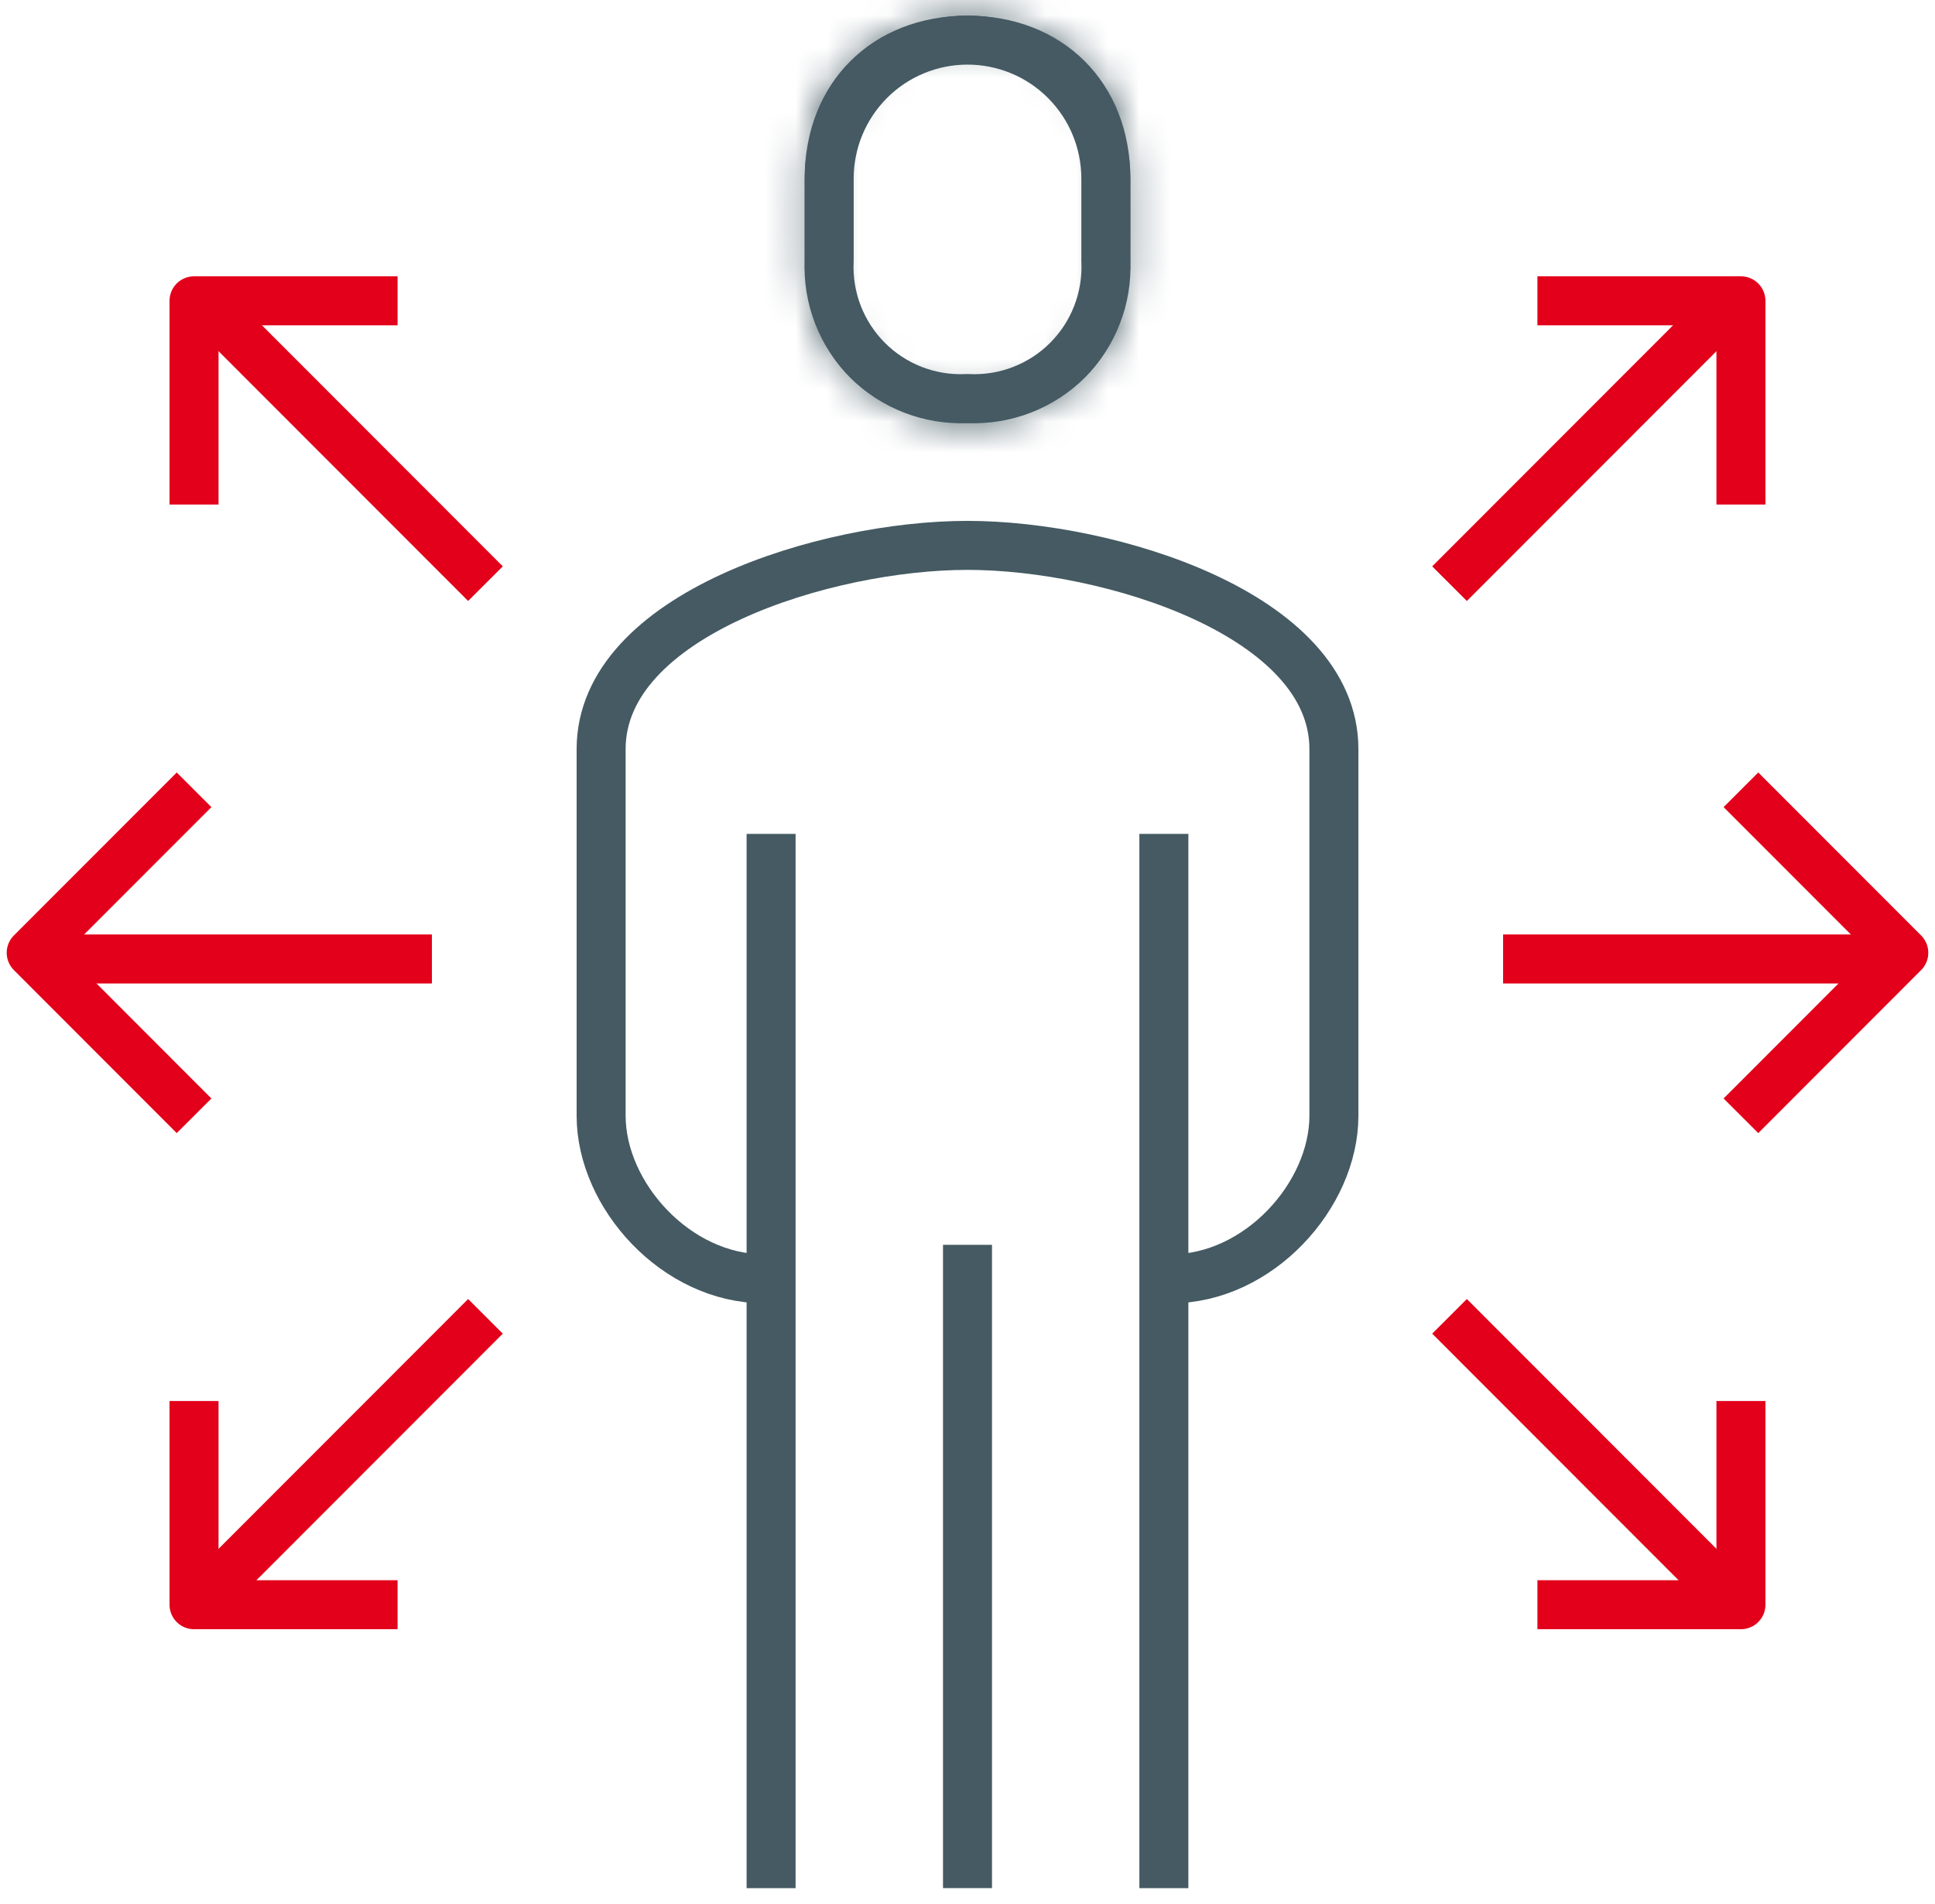
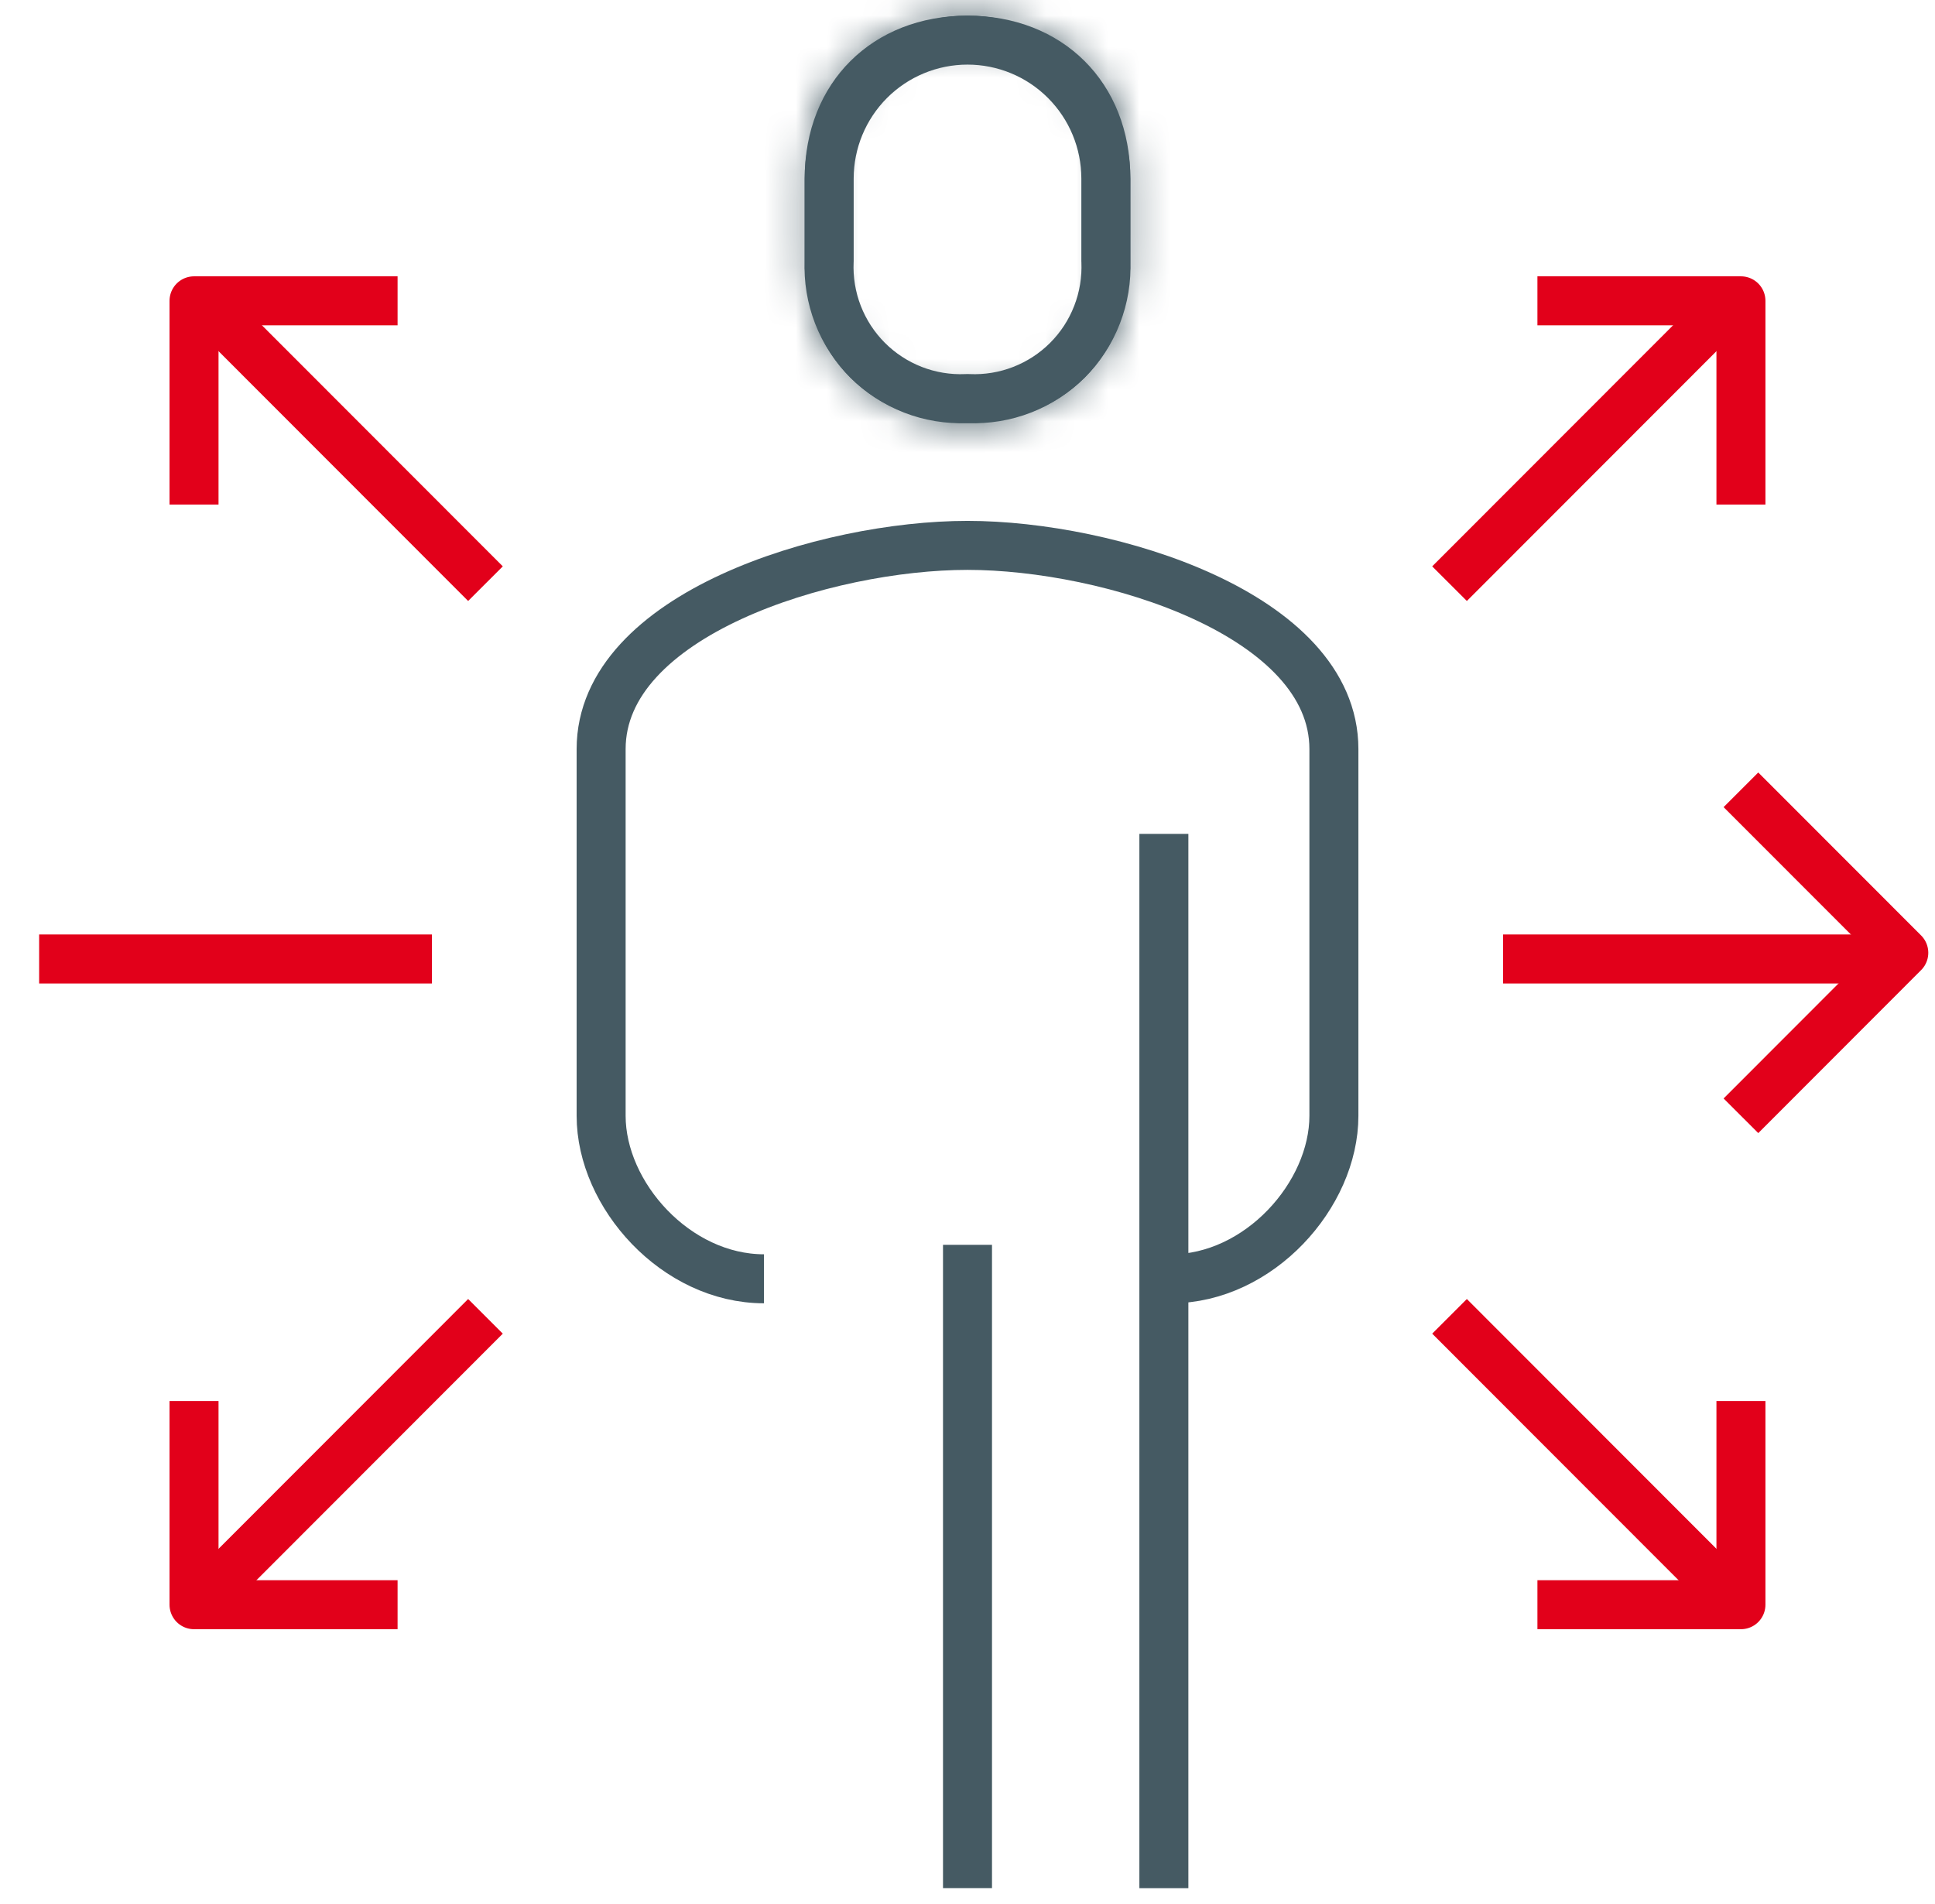
<svg xmlns="http://www.w3.org/2000/svg" width="62" height="61" viewBox="0 0 62 61" fill="none">
  <g id="Frame 696">
    <path id="Path 65" d="M37.522 40.975C40.34 40.975 42.74 38.291 42.74 35.752V24.002C42.74 19.69 35.532 17.475 31 17.475C26.469 17.475 19.261 19.69 19.261 24.002V35.753C19.261 38.292 21.66 40.975 24.479 40.975" stroke="#455A63" stroke-width="1.57" stroke-linejoin="round" />
    <g id="Path 66">
      <path id="Vector" d="M31.035 12.771L31 12.77L30.965 12.771C30.381 12.797 29.798 12.701 29.252 12.489C28.707 12.277 28.212 11.954 27.798 11.54C27.384 11.126 27.061 10.63 26.849 10.084C26.637 9.538 26.541 8.953 26.567 8.368L26.568 8.351V8.333V5.722C26.568 4.545 27.035 3.417 27.866 2.584C28.698 1.752 29.825 1.285 31 1.285C32.176 1.285 33.303 1.752 34.134 2.584C34.966 3.417 35.433 4.545 35.433 5.722V8.333V8.351L35.434 8.368C35.459 8.953 35.364 9.538 35.151 10.084C34.94 10.63 34.617 11.126 34.203 11.54C33.789 11.954 33.294 12.277 32.748 12.489C32.203 12.701 31.619 12.797 31.035 12.771Z" stroke="#455A63" stroke-width="1.57" />
      <g id="Vector_2">
        <mask id="path-3-inside-1_1328_6974" fill="white">
          <path d="M31 12.825C32.3 12.825 33.418 12.396 34.233 11.585C35.052 10.771 35.485 9.647 35.485 8.335V5.724C35.485 4.413 35.052 3.289 34.233 2.474C33.418 1.663 32.3 1.235 31 1.235C29.7 1.235 28.582 1.663 27.767 2.474C26.948 3.289 26.515 4.413 26.515 5.724V8.335C26.515 9.647 26.948 10.771 27.767 11.585C28.582 12.396 29.7 12.825 31 12.825ZM31 13.558C27.96 13.558 25.783 11.426 25.783 8.335V5.724C25.783 2.634 27.96 0.502 31 0.502C34.041 0.502 36.218 2.634 36.218 5.724V8.335C36.218 11.426 34.041 13.558 31 13.558Z" />
        </mask>
        <path d="M31 12.825C32.3 12.825 33.418 12.396 34.233 11.585C35.052 10.771 35.485 9.647 35.485 8.335V5.724C35.485 4.413 35.052 3.289 34.233 2.474C33.418 1.663 32.3 1.235 31 1.235C29.7 1.235 28.582 1.663 27.767 2.474C26.948 3.289 26.515 4.413 26.515 5.724V8.335C26.515 9.647 26.948 10.771 27.767 11.585C28.582 12.396 29.7 12.825 31 12.825ZM31 13.558C27.96 13.558 25.783 11.426 25.783 8.335V5.724C25.783 2.634 27.96 0.502 31 0.502C34.041 0.502 36.218 2.634 36.218 5.724V8.335C36.218 11.426 34.041 13.558 31 13.558Z" fill="#455A63" />
        <path d="M34.233 11.585L35.34 12.699L35.34 12.699L34.233 11.585ZM34.233 2.474L35.34 1.361L35.34 1.361L34.233 2.474ZM27.767 2.474L26.66 1.361L26.66 1.361L27.767 2.474ZM27.767 11.585L26.66 12.699L26.66 12.699L27.767 11.585ZM31 14.395C32.656 14.395 34.191 13.841 35.34 12.699L33.126 10.472C32.644 10.951 31.944 11.255 31 11.255V14.395ZM35.34 12.699C36.496 11.549 37.055 10.003 37.055 8.335H33.915C33.915 9.29 33.608 9.993 33.126 10.472L35.34 12.699ZM37.055 8.335V5.724H33.915V8.335H37.055ZM37.055 5.724C37.055 4.056 36.496 2.511 35.34 1.361L33.126 3.587C33.608 4.067 33.915 4.769 33.915 5.724H37.055ZM35.34 1.361C34.191 0.219 32.656 -0.335 31 -0.335V2.805C31.944 2.805 32.644 3.108 33.126 3.587L35.34 1.361ZM31 -0.335C29.344 -0.335 27.809 0.219 26.66 1.361L28.875 3.587C29.356 3.108 30.056 2.805 31 2.805V-0.335ZM26.66 1.361C25.504 2.511 24.945 4.056 24.945 5.724H28.085C28.085 4.769 28.392 4.067 28.875 3.587L26.66 1.361ZM24.945 5.724V8.335H28.085V5.724H24.945ZM24.945 8.335C24.945 10.003 25.504 11.549 26.66 12.699L28.875 10.472C28.392 9.993 28.085 9.29 28.085 8.335H24.945ZM26.66 12.699C27.809 13.841 29.344 14.395 31 14.395V11.255C30.056 11.255 29.356 10.951 28.875 10.472L26.66 12.699ZM31 11.988C29.855 11.988 28.962 11.592 28.358 10.992C27.756 10.393 27.353 9.501 27.353 8.335H24.213C24.213 10.26 24.898 11.979 26.144 13.219C27.389 14.457 29.104 15.128 31 15.128V11.988ZM27.353 8.335V5.724H24.213V8.335H27.353ZM27.353 5.724C27.353 4.559 27.756 3.666 28.358 3.067C28.962 2.467 29.855 2.072 31 2.072V-1.068C29.104 -1.068 27.389 -0.397 26.144 0.841C24.898 2.081 24.213 3.799 24.213 5.724H27.353ZM31 2.072C32.145 2.072 33.038 2.467 33.642 3.067C34.244 3.666 34.648 4.559 34.648 5.724H37.788C37.788 3.799 37.103 2.081 35.856 0.841C34.611 -0.397 32.896 -1.068 31 -1.068V2.072ZM34.648 5.724V8.335H37.788V5.724H34.648ZM34.648 8.335C34.648 9.501 34.244 10.393 33.642 10.992C33.038 11.592 32.145 11.988 31 11.988V15.128C32.896 15.128 34.611 14.457 35.856 13.219C37.103 11.979 37.788 10.26 37.788 8.335H34.648Z" fill="#455A63" mask="url(#path-3-inside-1_1328_6974)" />
      </g>
    </g>
    <path id="Line 45" d="M37.292 60.5V26.719" stroke="#455A63" stroke-width="1.57" stroke-linejoin="round" />
-     <path id="Line 46" d="M24.707 26.719V60.5" stroke="#455A63" stroke-width="1.57" stroke-linejoin="round" />
    <path id="Line 47" d="M31 39.887V60.499" stroke="#455A63" stroke-width="1.57" stroke-linejoin="round" />
    <path id="Line 48" d="M1.254 30.727H13.839" stroke="#E2001A" stroke-width="1.57" stroke-linejoin="round" />
-     <path id="Path 67" d="M6.218 35.752L1 30.529L6.218 25.307" stroke="#E2001A" stroke-width="1.57" stroke-linejoin="round" />
    <path id="Line 49" d="M15.555 18.702L6.402 9.541" stroke="#E2001A" stroke-width="1.57" stroke-linejoin="round" />
    <path id="Path 68" d="M6.217 16.166V9.639H12.739" stroke="#E2001A" stroke-width="1.57" stroke-linejoin="round" />
    <path id="Line 50" d="M15.555 42.178L6.402 51.339" stroke="#E2001A" stroke-width="1.57" stroke-linejoin="round" />
    <path id="Path 69" d="M6.217 44.891V51.418H12.739" stroke="#E2001A" stroke-width="1.57" stroke-linejoin="round" />
    <path id="Line 51" d="M60.745 30.727H48.161" stroke="#E2001A" stroke-width="1.57" stroke-linejoin="round" />
    <path id="Path 70" d="M55.782 35.752L61 30.529L55.782 25.307" stroke="#E2001A" stroke-width="1.57" stroke-linejoin="round" />
    <path id="Line 52" d="M46.445 18.702L55.598 9.541" stroke="#E2001A" stroke-width="1.57" stroke-linejoin="round" />
    <path id="Path 71" d="M55.782 16.166V9.639H49.261" stroke="#E2001A" stroke-width="1.57" stroke-linejoin="round" />
    <path id="Line 53" d="M46.445 42.178L55.598 51.339" stroke="#E2001A" stroke-width="1.57" stroke-linejoin="round" />
    <path id="Path 72" d="M55.782 44.891V51.418H49.261" stroke="#E2001A" stroke-width="1.57" stroke-linejoin="round" />
  </g>
</svg>